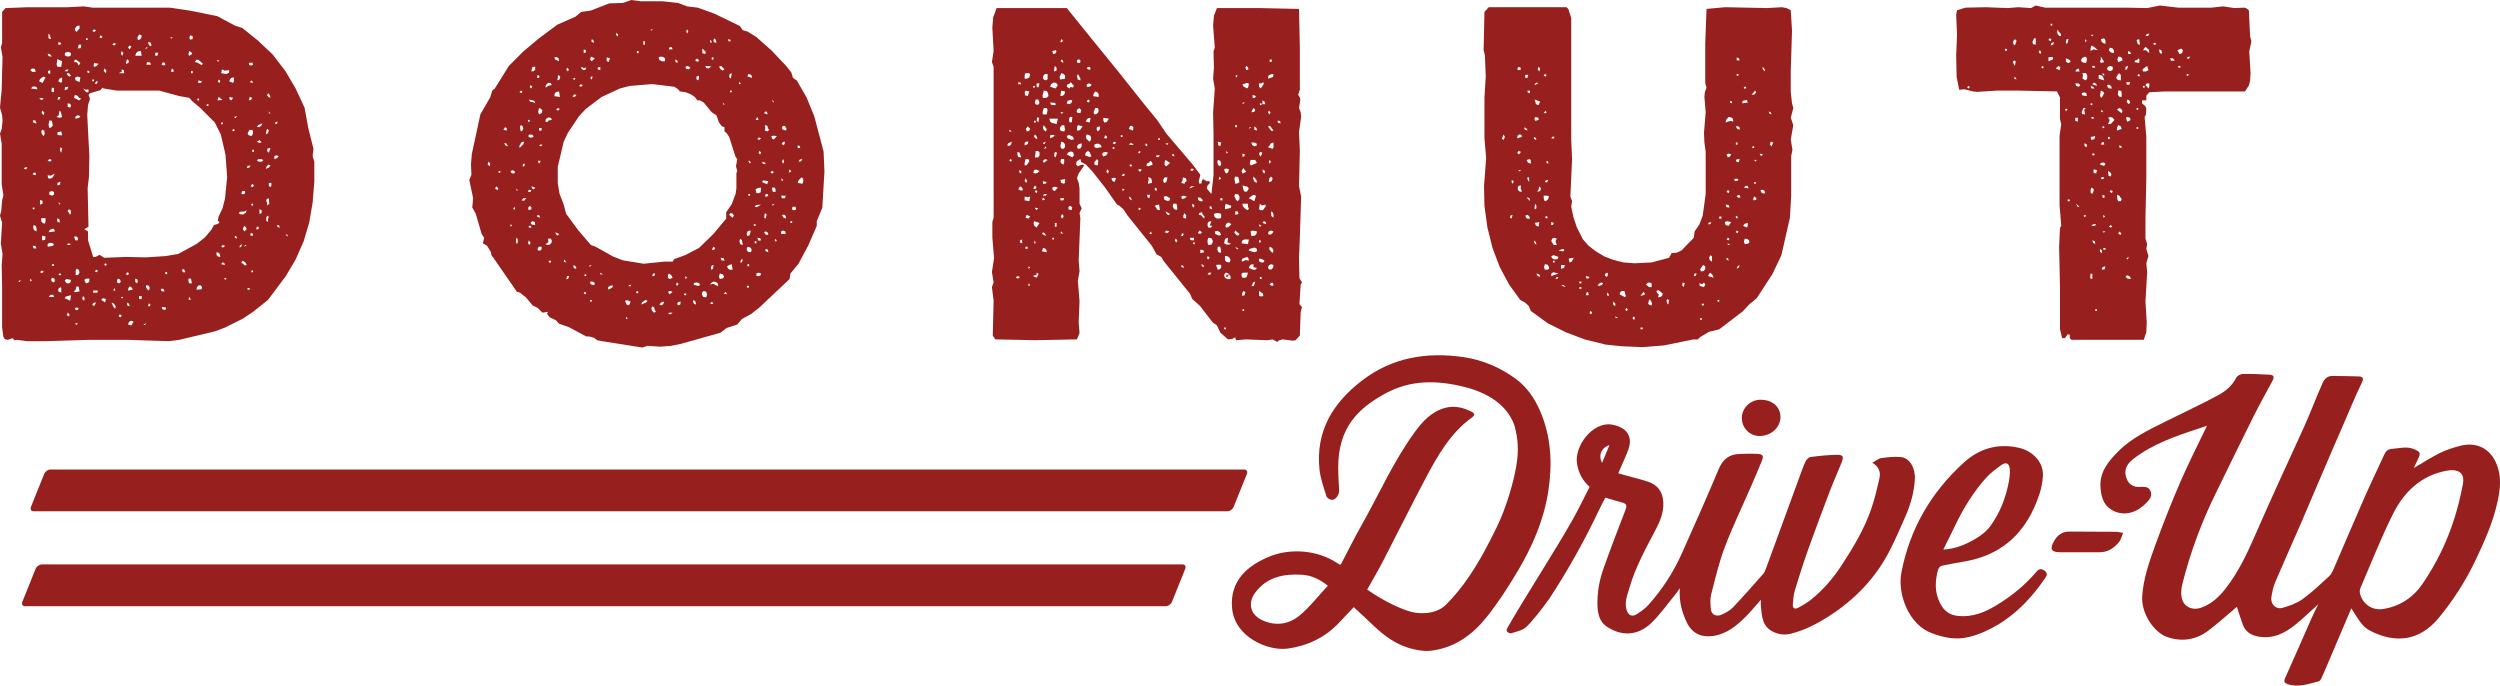
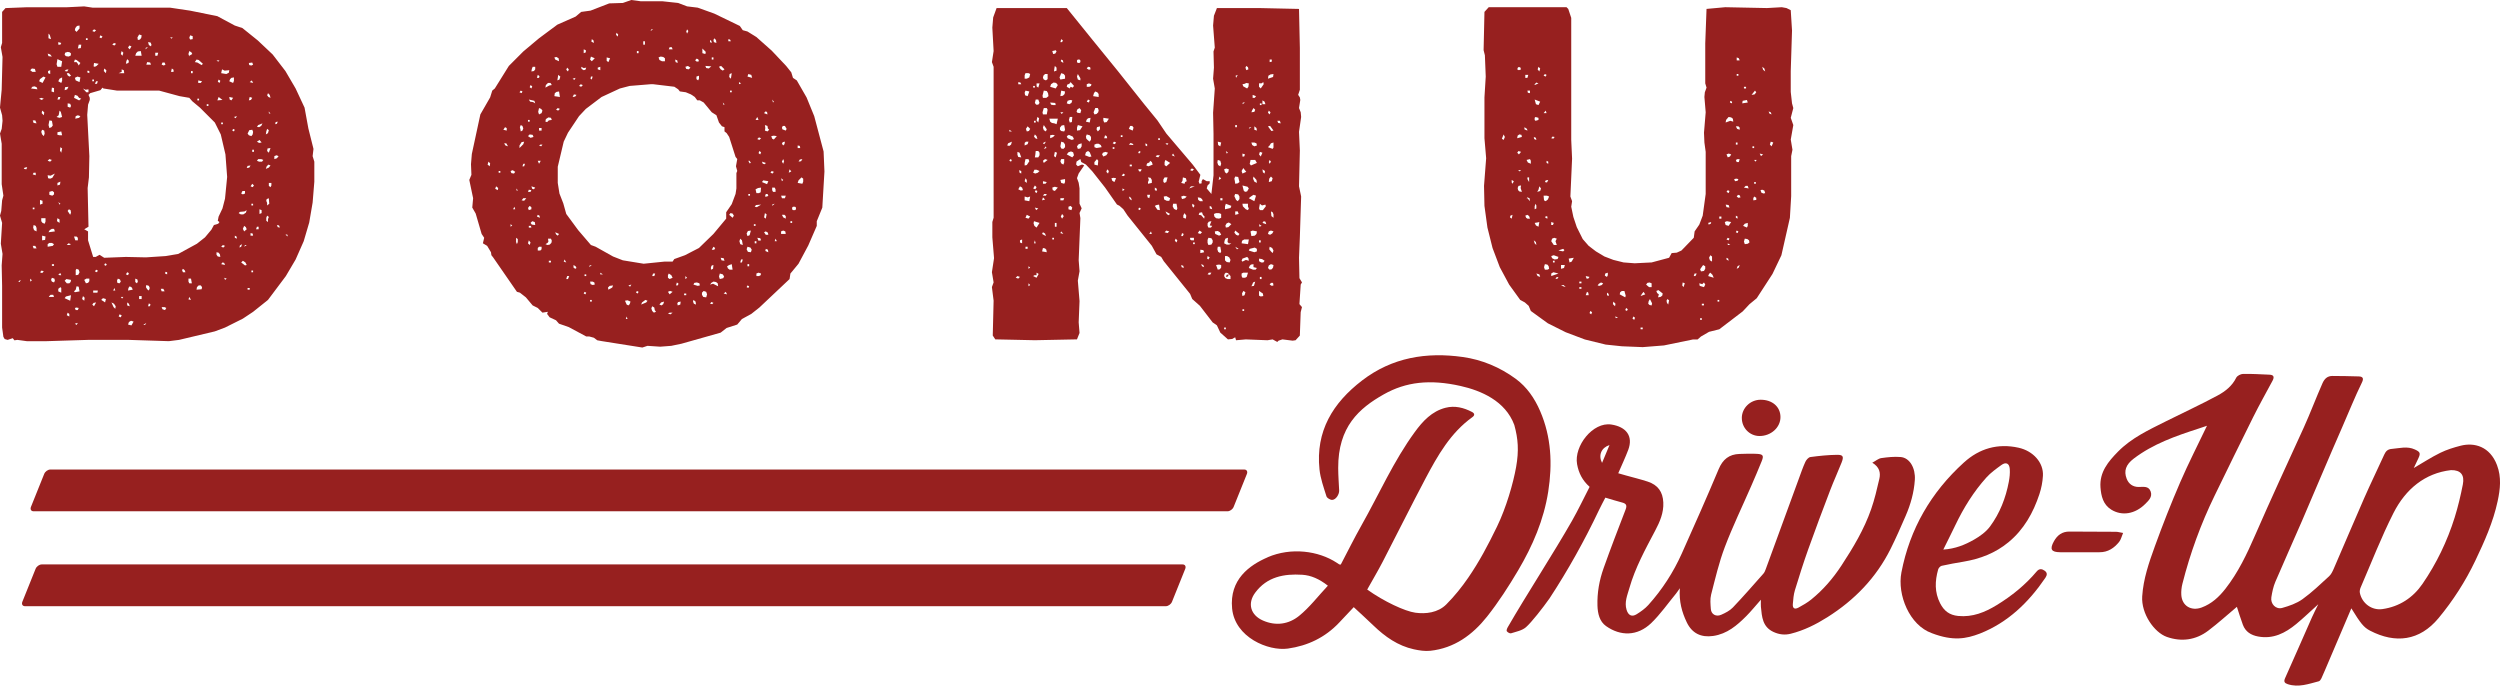
<svg xmlns="http://www.w3.org/2000/svg" id="Layer_2" viewBox="0 0 1150.37 315.48">
  <defs>
    <style>.cls-1{fill:#97201f;stroke-width:0px;}</style>
  </defs>
  <g id="Layer_1-2">
    <path class="cls-1" d="M2.15,156l-.59-.98-.59-4.31v-19.18l-.2-9.4.39-5.29-.78-4.7.59-9.59-.98-3.33.59-2.15.39-4.89.59-2.15-.78-5.28v-18.6l-.78-4.7.78-2.15.39-3.72-.2-2.55-.98-3.52.78-8.22.39-15.07-.78-4.5.59-1.96V5.48l1.57-1.76,9.98-.39h18.4l7.83-.39,3.91.59h35.62l9.2,1.37,12.53,2.54,8.03,4.31,3.52,1.17,7.05,5.68,6.85,6.46,5.87,7.63,4.7,8.03,4.11,8.81,1.76,9.59,2.35,9.4-.39,3.33.78,2.55v9.2l-.78,9.59-1.57,9.2-2.54,8.61-3.72,8.42-4.5,7.63-8.22,10.96-6.85,5.48-4.7,3.13-8.22,4.11-4.7,1.76-16.44,3.91-4.7.59-18.4-.59h-18.79l-18.99.59h-9.2l-4.31-.59-1.37.2-.78-.98-2.35.78-1.37-.39ZM8.42,129.58l.59.2.59-.98-.78.39-.39.39ZM10.96,77.71l1.17.19.39-.98-1.17.2-.39.59ZM13.9,32.3l.98.78h1.57l-.39-1.37-1.37-.2-.78.78ZM13.9,129.58l.78-.59-.78-.78v1.37ZM14.29,40.71l2.94.39-.39-.98-.98-.39-.98.2-.59.78ZM15.07,55.39l.39,1.17,1.37.2-.59-1.37h-1.17ZM15.07,80.25l1.37.39v-1.17h-.98l-.39.78ZM15.07,96.3h.78v-.78h-.78v.78ZM15.07,113.13l.39,1.17h1.37l-.59-1.17h-1.17ZM16.83,106.48v-1.57l-.39-.98-.98-.39-.2,1.18.39,1.17,1.17.59ZM18.01,37.39l1.57.78,1.37-2.54-.98-.39-1.57,1.17-.39.98ZM20.16,45.41l-1.17-.39-.98.39,1.17.59.98-.59ZM18.4,94.15l1.17-.39v-1.37l-1.17-.39v2.15ZM18.4,125.27l.98.39.78-.78-.98-.39-.78.78ZM20.16,62.63l.39-1.17-.2-1.37-.98-.39-.39.98.39,1.17.78.78ZM20.55,102.96l.39-.98v-1.57h-1.96v1.37l.59.78.98.39ZM20.16,53.04l.2-1.37-.98-.78-.2,1.17.98.98ZM19.38,110.59l1.37-.2.2-1.57-1.57-.39v2.15ZM23.88,26.03l-.78-.98-1.17-.39.39,1.18,1.57.19ZM21.92,73.99l1.17.39.78-.78-1.17-.39-.78.78ZM21.92,80.64l.2,1.37.98.2.98-.39,1.17-1.96-1.96.98-1.37-.2ZM21.92,113.53l2.35-.39.59-.78-.98-.59h-1.17l-.78.59v1.17ZM23.1,34.06v-1.76l-.98.39v.98l.98.39ZM23.49,18.01l-.59-1.96-.59-.59v2.15l1.17.39ZM22.71,58.92l.98-.39.59-.78-.39-2.15-1.17-.2-.39,2.15.39,1.37ZM22.31,106.87l2.94-.39-.39-1.18h-.98l-.98.59-.59.98ZM24.86,136.62l-.39-.98h-1.17l-.78.78v.2h2.35ZM22.71,88.28v1.37l1.37.39.78-.59v-.98l-.78-.59-1.37.39ZM24.86,129.97l.39-.78-.2-.98-1.17-.39-.39.98.39.78.98.39ZM24.86,42.48v-1.96l-.98-.2-.2,1.76,1.17.39ZM23.88,122.34h.98v-.78h-.98v.78ZM26.43,30.73h1.76l.39-2.54-2.15-.98-.39,2.35.39,1.17ZM26.03,53.83l1.37.39,1.17-.39-.59-2.35-.59-.59-.39,2.15-.98.78ZM27.4,102.56v-1.57l-.98-.59-.2,1.37,1.17.78ZM26.43,45.8h.98l.39-1.18h-.98l-.39,1.18ZM28.58,62.24l-.39-1.76-1.76.39v1.17l.98.2h1.17ZM26.43,85.34l1.17-.39.2-1.37-1.37.59v1.17ZM26.82,20.55h.98l.39-.78-1.37-.39v1.17ZM26.82,37.39l1.37.78.39-.98v-1.57l-1.17.59-.59,1.17ZM27.4,94.15l.39-.39-.98-.78.59,1.17ZM27.4,126.64h.78l-.39-.98-.98.59.59.39ZM28.19,134.67v-2.15l-.39-.39-.98.78v1.17l1.37.59ZM28.19,70.27l.39-1.96-.78-.59-.2,1.57.59.98ZM29.75,25.25l.59.59,1.17.19.98-.39.2-.98-.59-.59-.98-.19-1.17.39-.2.98ZM29.75,32.69l1.17.2.59-.98-1.17.2-.59.59ZM29.75,41.5l1.17-.39.59-1.18-1.57.2-.2,1.37ZM29.75,129.19l.98,1.17h1.17l.59-.59.2-.98-2.15-.39-.78.78ZM29.75,137.21l2.54,1.17.39-2.54-2.35.59-.59.78ZM32.69,34.84l-.98-1.17h-.98l.39.98.78.59.78-.39ZM30.73,112.74h1.17l.78-.39-1.17-.39-.78.78ZM31.9,145.63v-1.17l-.78-.59-.39,1.18,1.17.59ZM32.3,49.52l.39-.78-.39-.98-1.17-.2v1.57l1.17.39ZM31.12,97.08l1.17,1.76.39-.98-.2-1.17-.78-.39-.59.78ZM36.21,30.14l.78-1.17-1.76-1.37-.78-.2-.39,1.18h1.17l.59.78.39.78ZM34.06,45.02l2.35,1.18.98-.78-.98-.39-.78-.98-1.17-.39-.39,1.37ZM35.82,110.59v-1.17l-.59-.59h-1.17l.59,1.76h1.17ZM34.06,134.08l.39.39,2.15-.39-.39-2.15-.98-.2-.39,1.57-.78.78ZM35.23,14.68l1.37-1.57v-1.37l-1.17.2-.78.98-.2.98.78.78ZM34.84,36.99l1.76.78.39-2.15-1.37-.39-1.17.59.39,1.17ZM34.45,141.71l.39.98h.98l.39-.98-.98-.2-.78.2ZM35.82,148.56l-1.37.39.78.59.59-.98ZM34.84,53.44l-.2,1.17,1.76-.39.59-.78-1.17-.39-.98.39ZM34.84,126.64l1.17-.2.59-1.18-.39-1.17-.98-.39-.39.59v2.35ZM35.82,22.31l1.37-.19.2-1.57h-1.17l-.2.98-.2.78ZM38.76,138.39l.2-1.37-.78-.78-.39,1.37.98.78ZM40.71,42.48v-1.37l-1.37.19-1.17-.59,1.57,1.76h.98ZM100.61,99.63l1.76-3.72,1.17-4.5.98-9.98-.78-10.37-2.15-9.2-2.74-5.48-6.85-6.85-3.52-2.94-1.37-1.57-4.5-.78-9.4-2.55h-19.38l-6.26-.98-.39-.39-.98,1.18-4.7,1.37-.78.78.59,1.37v.98l-.78,2.15-.39,4.7.98,18.99-.2,9.79-.59,4.89.39,17.81-1.96,1.18,1.76.98v4.11l2.35,7.63h1.17l1.76-.98,2.15,1.37,9.98-.39,9.2.2,9-.59,5.87-.98,8.61-4.7,3.72-2.94,2.94-3.52,1.17-2.15,1.96-.59.59-.78-.78-.59.39-1.96ZM38.76,128.79l.78,1.57.98-.2.59-.78v-1.17h-1.37l-.98.59ZM39.54,18.4h.78v-.78h-.78v.78ZM41.1,33.67v-.98l-.78-.2-.2.78.98.39ZM42.47,14.29l.98.39.78-.78-.98-.39-.78.78ZM42.47,37.39h.78v-.78h-.78v.78ZM42.47,140.15l.78.78.98-1.76-1.17.2-.59.78ZM42.87,134.67h1.96l.2-.98h-2.15v.98ZM45.41,29.36l-2.15-.39-.2,1.57.59.19.78-.39.98-.98ZM43.65,38.56h.98l.39-1.17h-.78l-.59,1.17ZM43.65,124.88l.98.39.39-.78-.78-.39-.59.78ZM45.8,17.22l.78.39.59-.78-.98-.59-.39.98ZM46.59,137.99l1.76,1.17.39-1.57-1.37-.39-.78.78ZM48.74,33.67l.2-1.37-.98-.78-.2,1.17.98.98ZM47.96,121.94l.78.39.39-.78-.78-.39-.39.78ZM53.04,142.1l.2-1.17-.78-1.17-1.18-.59.98,2.15.78.78ZM51.67,20.55l.98.39.78-.78-.98-.39-.78.78ZM52.07,133.69h.98l-.39-1.17-.59,1.17ZM55,130.36l.59-.78-.39-.98-.98-.39-.39.98.2.98.98.2ZM55.98,33.08l-1.37.59h2.55l-.2-1.37-.98-.39v1.17ZM54.61,145.63l.98.39.39-.98-.98-.39-.39.98ZM56.37,25.64l.39-1.37-.78-.78-.39,1.37.78.78ZM56.76,136.62h-1.17l.59.78.59-.78ZM57.94,29.36l1.17-.39.2-.98-.78-.78-.39.98-.2,1.17ZM57.94,126.25l.98.39.39-.98-.78-.39-.59.98ZM59.7,140.93l-.39-1.17-.78-.59v1.37l1.17.39ZM59.7,22.7l.78-1.37-.98-.39-.59.98.78.78ZM58.92,133.69l2.15-.39-.39-.98-.98-.59-.59.78-.2,1.17ZM58.92,149.35l1.57.39.98-1.76-1.17-.39-.98.59-.39,1.17ZM62.24,25.64h2.94l-.39-2.15-1.37.19-.78.78-.39,1.17ZM63.03,130.36l.39-.78-.2-.98-.98-.39v1.57l.78.59ZM63.42,18.4l.98-.2.59-.78.2-1.17-1.17-.39-.78,1.37.2,1.17ZM64.01,137.6h1.17v-1.37h-1.17v1.37ZM67.33,148.56l-1.37.98h.78l.59-.98ZM66.94,22.7l1.17-.98-.98.2-.2.78ZM68.51,133.69l.39-1.17-.39-.98-1.17-.39-.2.98.59.98.78.59ZM67.33,29.75h2.15l-.39-.98-1.37-.2-.39,1.17ZM69.49,21.33l.2-.78-.39-.98-1.17-.2.39,1.37.98.59ZM68.12,140.93h.78l.39-.78-.78-.59-.39,1.37ZM71.44,25.64h.98l.39-1.37h-1.37v1.37ZM73.99,132.9l.39,1.17h1.37l-.59-1.17h-1.17ZM74.38,29.75l.98.39.78-.39-.39-.98h-.98l-.39.98ZM76.53,141.71l-.78-.39h-1.37l.39.98,1.17.39.59-.98ZM76.92,126.25v-.98l-.78-.19-.2.78.98.39ZM79.47,17.22h-1.17l.59.59.59-.59ZM78.69,33.08h1.17v-.98l-.78-.59-.39,1.57ZM84.17,125.27h1.17l-.39-.98-.78-.59-.39.59.39.98ZM87.1,26.03v-.39l1.37-.78-.39-.78-.98-.59-.39,1.37.39,1.17ZM88.28,130.36l-.39-2.15h-1.17v1.37l.39.78h1.17ZM87.89,137.99l-.78-1.37-.39,1.17,1.17.2ZM88.67,18.01v-1.37l-1.17-.39-.39,1.17.39.78,1.17-.2ZM87.89,33.67h.78v-.98h-.78v.98ZM89.65,28.58l1.17.2,1.96,1.17.59-.59-1.96-1.76-.98-.2-.78,1.18ZM90.43,133.3l2.35-.2.2-.98-.59-.78h-.98l-.78.78-.2,1.17ZM90.82,46.19h.78v-.78h-.78v.78ZM91.21,38.17h1.17l.59-.78-1.76-.39v1.17ZM95.13,48.74h.78v-.78h-.78v.78ZM101,27.79h-1.37l.78.59.59-.59ZM101.39,118.22l-.2-1.17-.59-.78-.98-.2v1.17l.59.78,1.17.2ZM100.02,46.19l2.35-.2-1.76-1.37-.59,1.57ZM101,38.17l.39-.98-.78-.59-.39.98.78.59ZM101.78,33.67l2.35.39,1.17-.59.2-1.17-2.15.2-1.17-.59-.2.78-.2.98ZM101.78,57.15h.78v-.78h-.78v.78ZM101.78,113.53l.98.39.78-.78-.98-.39-.78.78ZM101.78,121.55l1.76.39-.39-.98-.78-.2-.59.78ZM104.33,128.21l-1.17-.39.39.98.78-.59ZM105.5,37.39l1.76.78.39-.98v-1.57l-1.17.2-.59.59-.39.98ZM106.48,46.19l.78-1.18-1.76-.39.2,1.18.78.39ZM106.87,60.09l.78.39.39-.78-.78-.39-.39.78ZM109.02,53.44l-1.37.39.78.59.59-.98ZM108.05,109.42l.98.39-.2-.98-.78-.39v.98ZM109.81,98.06l.98.59h1.17l1.17-.78.39-1.17-.98.59-2.15.2-.59.59ZM110.2,113.92l.78-.39.39-1.17-.98.59-.2.98ZM110.98,89.06l.78.39.98-.39v-1.17h-1.17l-.59,1.17ZM110.98,120.77l1.76,1.37.78-.2-.59-1.17-1.17-.78-.78.78ZM112.35,106.48l1.17-.98-.39-.98-.78-.59-.59,1.37.59,1.18ZM112.35,113.53l1.17-.78h-.78l-.39.78ZM113.53,77.32l1.17-.2.59-.98-1.37.2-.39.98ZM115.68,62.63l.59-.78.2-1.17-.39-.98-1.37.2-.78,1.57.59.78,1.17.39ZM113.92,133.3h.98v-.78h-.98v.78ZM114.5,28.97l.2.98.98.2.78-.39-.39-.98-1.57.2ZM114.5,46.19l.98-.2.59-.98-1.17-.39-.39,1.57ZM114.9,37.78l1.57.39-.59-1.17-.98.78ZM115.29,85.73l.98.39.59-.78-.78-.78-.78,1.18ZM115.29,108.44h1.17l-.2-.98-.98-.2v1.18ZM115.68,94.54h.78v-.78h-.78v.78ZM115.68,125.27h.78v-.78h-.78v.78ZM116.07,69.88h.78v-.98h-.78v.98ZM117.83,105.5h1.17v-1.18h-.78l-.39,1.18ZM118.23,58.33l.98.2.98-.59.59-1.17-1.96.78-.59.78ZM118.23,65.18l.98.59,1.17-.2-.98-1.17-1.17.78ZM118.23,73.99l.98.39h1.37l.59-.78-.98-.39h-1.37l-.59.78ZM119.4,98.45l.98-.39v-1.37l-.98-.39v2.15ZM122.33,61.85l.98-.59.39-1.37-.78-.59-.39,1.18-.2,1.37ZM122.33,77.71l1.37-.59.78-.98-.98-.39-.78.78-.39,1.18ZM122.92,94.54l.98-.78-.2-2.54-.98.39-.2.78.39.98v1.17ZM123.31,102.17v-1.37l.39-.98-.78-.59-.39.98v1.37l.78.59ZM124.49,45.02l-.39-1.37-.78-.78-.39.98.59.78.98.39ZM123.7,70.27l.78-2.15-1.37.19-.2,1.18.78.78ZM123.7,52.06l.78.39-.78-1.17v.78ZM124.49,86.12l.39-.78v-1.17h-1.17v1.37l.78.59ZM126.25,73.21l1.17-.39.78-.98-.98-.39-.98.39v1.37ZM126.64,57.15l.78-.2.39-.98-.98.2-.2.98ZM128.79,104.72l-.39-.98-.98-.2.39.98.98.2ZM132.51,108.83l-.39-.98-.78.2,1.18.78Z" />
    <path class="cls-1" d="M252.15,143.47l-2.55.39-2.15-2.15-2.35-1.17-3.13-3.72-2.74-2.15-1.37-.39-10.96-15.86-.78-.98-.2-1.37-1.76-2.94-1.96-1.17.59-2.55-1.17-1.76-2.74-9.39-1.57-2.74.39-4.31-1.76-8.42.98-2.35-.2-4.89.39-4.7,3.92-18.2,4.5-7.83.98-3.13,1.17-.98,6.46-10.37,6.65-6.66,7.24-6.07,8.42-6.26,8.42-3.72,2.55-2.15,4.31-.59,8.61-3.33,6.26-.2,3.91-1.37,4.31.59h9.98l7.24.78,4.11,1.57,4.89.59,7.63,2.74,11.74,5.68,1.37,1.96,2.15.59,4.11,2.55,7.05,6.26,6.66,7.05,2.35,2.94.78,2.54,1.76,1.18,4.5,7.83,3.52,8.61,4.31,16.25.39,9.2-.98,16.64-2.55,6.26v2.15l-3.91,9-4.5,8.42-3.72,4.5-.39,2.54-13.9,13.11-3.72,2.94-4.31,2.35-2.15,2.54-4.89,1.57-2.74,2.15-18.01,5.09-4.7.98-5.09.39-5.87-.39-2.35.78-18.6-2.94-2.15-.39-1.57-1.18-2.15-.59h-1.37l-8.03-4.31-4.5-1.57-1.37-1.57-2.94-1.37-1.17-1.57.39-.98ZM225.34,76.53l.2-1.37-.78-.78-.39,1.37.98.78ZM229.05,87.49l.2-.98-.98-.78-.39,1.17,1.17.59ZM229.45,79.47h.78v-.78h-.78v.78ZM231.6,59.7l1.57.39v-1.17l-.78-.39-.78,1.18ZM233.75,67.33l-.78-1.37h-.98l.59.98,1.17.39ZM234.93,78.69l.39.98,1.18.19.59-.78-1.17-.78-.98.39ZM234.93,104.33l.78-.59-.78-.59v1.17ZM236.1,96.3h.98l-.39-1.18-.59,1.18ZM237.86,87.89l.39-.39-.78-.78.39,1.18ZM237.86,112.35l.39-.98v-1.37l-.78-.59v1.96l.39.98ZM239.04,42.47l.98.39.39-.78-.78-.39-.59.78ZM239.04,68.12l1.76-1.76.39-1.17-1.17.2-.98,1.57v1.17ZM239.62,60.48l.78-.39.39-.98-.39-1.17-.78-.39-.39.98.19.78.2,1.17ZM240.02,92.19l1.17.19.98-1.17h-1.37l-.78.98ZM240.41,76.53h.78l.39-1.17h-.78l-.39,1.17ZM242.95,55.98h.78v-.78h-.78v.78ZM242.95,62.64l1.17.78,1.37-.39-.39-.98-1.37-.2-.78.78ZM242.95,88.28h1.17l.39-.78-1.17-.2-.39.98ZM243.34,96.69l1.17-.39v-.98l-.78-.59-.78.98.39.98ZM243.73,112.74l.39-1.17-.78-.98-.39,1.37.78.78ZM246.28,47.56l-.39-1.17-2.54-.59.59.98,1.37.2.98.59ZM243.34,104.72h1.17l-.2-.78h-.98v.78ZM244.52,40.71l.39-.98-.78-.59-.39.98.78.59ZM244.13,102.57l.59.78,1.57.2-.2-1.37-1.17-.39-.78.78ZM244.52,32.88l1.17-.19.59-.78v-1.17h-1.17l-.39.98-.2,1.17ZM246.28,86.32l-1.76-.59.39,1.17.78.2.59-.78ZM247.06,35.82h.98l.2-.78-.78-.59-.39,1.37ZM247.06,99.63l1.37.59-.2-.98-.78-.39-.39.78ZM248.04,75.36l.78-1.37h-1.37l.59,1.37ZM247.45,115.29h1.17l.59-.59v-1.17h-1.17l-.59.59v1.18ZM248.04,52.65l1.17-.59.39-1.17-.59-.78-.98-.39-.39,1.76.39,1.18ZM248.04,60.09h1.17v-1.18h-1.17v1.18ZM249.61,66.55h-.98l-.59.39.98.39.59-.78ZM250.98,40.32l1.76-.98,1.17-.2-.59-.98h-1.17l-.98.98-.2,1.17ZM250.98,55.98l.78.19.78-.78,1.37-.2-.39-.98-1.18-.19-1.17.78-.2,1.18ZM250.98,112.35l.98.39.98-.19.78-.78.2-.98-.39-.98h-1.37l.19,1.37-.39.59-.98.59ZM252.54,120.77h.98v-.78h-.98v.78ZM255.09,26.42l.39.98,1.76.78-.2-1.37-.98-.59-.98.2ZM255.09,44.24l2.55.39-.39-2.54-1.18.2-.78.59-.2,1.37ZM257.24,107.65l-1.76-.78.39.98.78.59.59-.78ZM255.87,50.5l.98.39.78-.78-.98-.39-.78.78ZM256.46,36.99l.98-.39.39-1.37-.98-.78-.2,1.37-.19,1.18ZM299.32,38.76l-9.59.78-4.5,1.18-8.42,3.91-7.24,5.48-3.13,3.33-5.09,7.63-1.96,4.11-2.74,11.55v7.44l.78,4.89,1.76,4.5,1.37,4.89,5.48,7.44,5.87,6.85,2.15.78,8.03,4.5,4.5,1.76,9.59,1.57,9.59-.98h3.72l.78-1.17,4.89-1.76,6.46-3.33,6.66-6.46,5.87-7.05v-2.94l2.55-3.72,1.76-4.7.39-2.55v-7.05l.39-.98-.59-2.15.59-3.33-.78-.98-2.94-9.2-1.17-1.76-.98-.78v-1.96l-1.18-.39-1.37-1.76-1.17-3.33-2.15-1.37-3.72-4.5-1.76-.98h-1.17l-1.17-1.57-1.76-1.17-2.35-.98-2.74-.39-.78-.98-1.76-1.17-9.79-1.17h-1.18ZM259.39,120.38l1.18.39-.78-1.37-.39.98ZM261.35,32.88l.39-.98-.78-.78-.39.98.78.78ZM260.57,128.4h.78l.59-1.37h-.98l-.39,1.37ZM264.87,35.82l-1.37.39.78.59.59-.98ZM263.5,44.63l1.17-.2.59-.78-1.17-.2-.59,1.17ZM265.27,123.31l-.39-.78-.98-.59v1.17l.78.59.59-.39ZM266.44,39.54l.98.39.78-.78-.98-.39-.78.78ZM269.77,31.12l-1.18.2-1.17-.59.19.98.98.59.78-.2.39-.98ZM268.59,24.47l.98-.39v-.98l-.98-.39v1.76ZM268.59,135.06l.78.39.39-.78-.78-.39-.39.78ZM268.98,127.03h.78v-.78h-.78v.78ZM271.14,122.92l1.17-.98-.98.2-.19.78ZM272.31,28.19l1.37-1.37-1.76-.78-.39,1.37.78.78ZM273.68,130.95l-.19-.98-.78-.39h-1.17l.2,1.17.98.39.98-.2ZM271.53,138.78h.78v-.78h-.78v.78ZM272.31,36.6l.39-1.37h-.78l-.2.98.59.39ZM273.29,19.77l-.19-1.18-.78-.59-.19,1.17,1.17.59ZM276.23,32.3v-1.57l-1.18.39v.78l1.18.39ZM276.23,126.25h1.17l-1.17-.78v.78ZM279.95,28.58l.78-1.76-1.57-.39v1.57l.78.59ZM279.95,133.3l1.76-.98.39-.98-1.57.2-.78.78.2.98ZM284.25,16.83l.2-.98-.78-.78-.2.98.78.78ZM289.15,140.54l.59-.59.39-1.18-1.37-.59-1.18.2.78,1.76.78.39ZM287.97,146.8h.78l-.39-1.18-.39,1.18ZM290.52,130.95l-1.37.39.78.59.59-.98ZM292.67,134.67l.78.39.39-.78-.78-.39-.39.78ZM293.06,24.47h.78v-.98h-.78v.98ZM295.02,140.15l2.35-.98.59-.78-.98-.39-1.56,1.17-.39.98ZM295.99,20.55h.78v-1.57h-.78v1.57ZM299.32,14.29l1.18-.78h-.78l-.39.78ZM301.87,143.47l-.59-.78-.2-1.17-.98-.59-.39.98.39,1.17.78.78.98-.39ZM300.11,127.03h.98l.39-1.17h-.98l-.39,1.17ZM303.04,26.42l.39,1.17,1.17.59h1.37v-1.37l-.78-.59-1.17-.2-.98.39ZM303.43,140.15l.98.39.78-.59.39-1.18-1.37.39-.78.98ZM308.13,128.4l1.37-.59-.59-1.18-1.17-.78-.39.78v1.18l.78.59ZM307.35,134.27l.78,1.17,1.37-1.17-1.17-.39-.98.39ZM309.5,143.87h-1.37l-.78.39,1.17.39.98-.78ZM307.74,22.7h1.76l-.39-.98h-.98l-.39.98ZM311.85,28.97l-.2-1.18-.98-.39.2,1.17.98.39ZM311.07,131.34h.78l.39-.78-.78-.59-.39,1.37ZM311.85,140.54l1.18-.39.19-1.37-1.17.2-.39.59.2.98ZM314.79,135.84h.98v-.78h-.98v.78ZM315.37,30.73l.39.98,1.17.2.78-.78-1.17-.78-1.17.39ZM315.37,128.4l.78-.59-.78-.78v1.37ZM316.16,15.46l.59-1.17-.59-.78-.39.98.39.98ZM320.27,140.15l-.2-1.37-.98-.78-.2.78.39.98.98.39ZM319.09,130.95l1.96.59.98-.2-.2-.98-1.18-.39-1.17.2-.39.78ZM319.88,27.79l.78.59.98-.2-.39-.98-.78-.2-.59.78ZM321.25,36.99l.39-.78v-1.37l-1.17.39v1.18l.78.59ZM324.96,136.82l.39-1.37-.39-1.17-1.17-.39-.78.78v.98l.59.98,1.37.2ZM323.2,24.47l1.37.39.2-.98-1.57-1.57v2.15ZM326.14,31.51l1.17-.98-2.74-.2.39.98,1.17.19ZM326.73,19.38l.78.39-.2-.98-.59-.39v.98ZM326.73,130.95l1.37-.39,2.35,1.17-.2-1.37-.78-.59-1.17-.2-.98.59-.59.78ZM326.73,139.75l.98.2.59-.59-.98-.39-.59.78ZM327.12,124.1l.98-.39.2-1.76-.78.2-.39.78v1.17ZM327.51,27.4h.78v-.98h-.78v.98ZM327.51,114.9h1.18l.39-.78-.78-.59-.78,1.37ZM329.66,19.77l-.2-1.37-.78-.78-.39.78.2.98,1.18.39ZM330.84,30.73l.78,1.17.98.59.78-.59-1.57-1.57-.98.39ZM331.23,128.4l1.57-.39.39-.78-.59-.98-1.37-.39-.39,1.37.39,1.17ZM333.38,119.99l-.39-1.18-1.37-.19.39,1.17,1.37.2ZM332.99,48.35l.39-.39-.78-.78.39,1.17ZM332.99,135.06l1.57.39-.59-1.17-.98.78ZM334.56,122.53l.39.98.78.59h1.37l-.39-2.54-1.18.39-.98.59ZM335.14,18.99h1.17l-.39-.78-.78-.19v.98ZM336.32,36.21l.39-2.54-.98.39-.2,1.37.78.78ZM335.53,98.85l1.57,1.37.59-.98-.59-.98-.98-.2-.59.78ZM335.93,42.47h.78v-.78h-.78v.78ZM341.02,38.36l-.98-.59v.98l.98-.39ZM341.8,112.74l-.39-2.15-.78-.78-.39,1.17.39,1.37,1.18.39ZM340.62,120.77h.78l.39-1.37h-.78l-.39,1.37ZM343.95,108.63l.98-.39.59-2.15-1.37.2-.59,1.17.39,1.17ZM345.52,116.07l.39-1.17-.59-.98-1.37-.39-.39,1.17.59,1.18,1.37.19ZM343.56,132.12l.78.39.39-.78-.78-.39-.39.78ZM343.95,35.23l2.15.59-.39-1.37-1.37-.39-.39,1.17ZM343.95,122.53h.78v-.98h-.78v.98ZM345.52,74.97l-.59-.98h-.59l.59,1.17.59-.19ZM344.34,90.04h.78v-.78h-.78v.78ZM346.89,103.94h.78v-.78h-.78v.78ZM347.28,95.13l.98.2,1.96-1.18-2.35.2-.59.78ZM347.28,111.96h.78v-.98h-.78v.98ZM347.67,55.2h1.37l-.59-1.37-.78,1.37ZM347.67,87.1l.39,1.76h1.17l.78-.39.19-2.15-1.37.2-1.17.59ZM348.06,125.86v1.17h1.17l.78-.39.19-.78-1.17-.39-.98.39ZM348.45,64l.98.39.78-.78-.98-.39-.78.78ZM350.21,110.59l-.39-.98-1.37-.2.59,1.37,1.17-.2ZM349.82,71.05l.39-.98-.78-.59-.39.98.78.59ZM352.37,74.97l-1.76-.59.39.98.98.2.39-.59ZM350.61,83.77l2.35.98.59-1.37-2.35-.39-.59.78ZM351.58,52.07l1.57.59-.2-1.18-.78-.19-.59.78ZM352.37,100.61l.39-1.96-.78-.59-.39,1.96.78.59ZM353.54,108.04l-.19-.98-.98-.59-.78.39.78,1.17h1.17ZM351.98,60.09l1.17.39.78-.78-.59-.59-.2-1.17-1.17-.39.19,1.37-.19,1.17ZM351.98,90.43h.98l.59-.39-.39-.78h-.78l-.39,1.17ZM353.54,116.07l-.19-1.17-.98-.39-.2.98,1.37.59ZM354.52,79.47l.98.39.59-.78-.98-.39-.59.78ZM354.91,62.64l.39,1.17.78.39,1.37-1.57-1.37-.2-1.18.2ZM355.7,47.17l.39-.39-.78-.98.39,1.37ZM356.87,88.28v-1.17l-.39-.78h-1.17v1.17l.39.78h1.17ZM355.3,94.74l1.17-.98-.98.2-.2.78ZM356.48,110.98h.98l-.59-1.17-.39,1.17ZM359.81,83.38l.59-.59-.98-.78.39,1.37ZM361.57,90.04h-2.15l.39,1.18h1.37l.39-1.18ZM359.41,106.48v1.17h2.15l-.2-1.17-.98-.39-.98.39ZM361.57,60.09l.39-.78-.78-1.37h-.98l-.39.78.2.78,1.57.59ZM360.39,66.94l.59-.59.2-1.17-.98.2-.39.78.59.78ZM360.39,75.36l.39-1.18-.39-.98-.59,1.17.59.98ZM361.57,100.61v-1.17l-.59-.59h-1.17l.59,1.17,1.17.59ZM362.94,79.47l1.17-.59-.78-.98-.39,1.57ZM363.72,102.57h.78v-.78h-.78v.78ZM364.5,95.52v.78l.39.39h.98l.39-.39v-.78l-.39-.39h-.98l-.39.39ZM367.05,68.12h1.17l-.2-.98-.98-.2v1.17ZM367.05,84.17l2.15.39.39-.98v-1.37l-.78-.59-1.37,1.37-.39,1.17ZM367.44,74.38l1.18-.2.59-.98-1.17.2-.59.98Z" />
    <path class="cls-1" d="M551.94,84.56l.98-.2v-.98l.59-.98,1.76.98h1.37v.98l-.98.98-.39,1.37,2.15,2.55.98-8.61v-18.99l-.2-9.79.78-11.16-.78-4.5.39-5.09-.2-7.44.59-1.76-.78-10.18.39-4.5,1.37-3.52h19.97l17.81.39.39,18.01v19.18l-.78,2.35.78,1.17.2,1.17-.59,3.72.78,1.96.2,2.15-.98,6.85.39,8.61-.39,16.44.98,4.7-.59,18.6-.39,9.59.2,9.39,1.17,1.96-.59.98-.59,9,1.17,1.37-.59,2.35-.39,10.76-1.96,2.15-1.37.19-4.7-.59-1.76.59-.59.59-2.15-1.17-2.35.39-9.98-.39-4.5.39-.39-1.37-1.37.78-1.96.2-3.52-3.13-1.57-3.33-1.96-1.37-5.87-7.63-3.52-3.13-.98-2.35-12.14-15.07-1.17-1.96-2.15-1.18-2.15-3.92-11.16-13.9-1.96-2.94-1.76-1.57-1.17-.59-5.48-7.83-5.87-7.44-2.94-3.13-2.15-1.17-.39-1.37-1.76,1.17-.2,1.37.78.78,1.96-.78.98.39-2.54,3.72-.78,2.15.78,2.15.39,2.54v7.05l.98,2.15-.98,2.15.39,2.35-.78,19.38.39,5.09-.78,4.31.78,9.4-.39,9.79.39,4.89-1.18,2.94-19.38.39-18.2-.39-1.17-1.76.39-16.05-.78-6.26.78-2.15-.78-4.7.98-6.46-.78-9.59v-7.05l.59-1.96V30.73l-.78-2.15.78-5.09-.59-10.77.39-4.7,1.57-4.31h32.3l11.55,14.29,11.94,14.68,12.14,15.27,6.07,7.44,4.11,6.07,12.14,14.29,3.52,4.7-.78,3.13.39.98ZM463.47,66.94l.98.2.78-.59.39-1.37-1.76.78-.39.98ZM464.45,60.48h1.17l-1.17-.78v.78ZM464.45,73.99l.78.39.39-.78-.78-.39-.39.78ZM467.38,127.81l1.17.39.78-.78-1.18-.39-.78.78ZM469.93,72.42l-.78-2.15-.98-.39v1.37l.39.98,1.37.2ZM468.56,38.76h1.37l-.39-.78-.98-.2v.98ZM468.56,87.1l1.17.59.98-.2-.39-1.17-.98-.59-.78,1.37ZM469.93,79.86v-1.17l-.98-.39.2,1.17.78.39ZM470.32,111.96v-1.76l-.98.39v.98l.98.39ZM471.49,36.21h.98l1.17-.59.39-1.57-.78-.39h-1.37l-.39.98v1.56ZM472.86,44.24l.78-2.15-1.76-.39-.39.98.2,1.17,1.17.39ZM471.49,66.94l1.37-.59.39-1.17h-1.17l-.59.59v1.17ZM471.49,76.14l.98-.19,1.17-1.76-.39-.98h-1.37l-.39,1.76v1.17ZM472.47,84.17v-1.37l-.59-.78-.39,1.37.98.78ZM471.49,92.19l2.15.39.39-2.15-1.18.39-1.37-.39v1.76ZM471.88,100.22l1.37.39.78-.98-1.57-.78-.59,1.37ZM471.88,114.5h.98v-.98h-.98v.98ZM472.47,60.48l.98-.2.59-.98-1.18-1.17-.78,1.17.39,1.17ZM473.25,123.7l.78-.59-.78-.59v1.17ZM473.25,131.73l.78-.59-.78-.78v1.37ZM475.41,40.32h.78v-.78h-.78v.78ZM475.41,79.47l.98.39,1.17-.39.78-.78-1.37-.59h-.98l-.59,1.37ZM475.41,86.71l.98.39.59-.98-.78-.78-.78,1.37ZM476.97,126.64h-.98l-.59.39,1.56.78.98-1.76-.98-.59v1.17ZM476.97,104.72l1.37-2.15-2.55-.78-.2.98.39,1.17.98.78ZM475.8,56.37h.78v-.78h-.78v.78ZM477.36,64l-.39-1.37-.78-.78-.39.98.59.78.98.39ZM475.8,111.96h.78l-.39-1.37-.39,1.37ZM477.76,45.8h-1.18l-.39,1.57.59.78h.98l.59-.78-.59-1.57ZM476.19,72.42h1.57l.59-.98v-1.17l-.59-.78h-1.18l-.19,1.76-.2,1.17ZM476.19,88.28l.78.59.39-.98-.78-.39-.39.78ZM477.76,95.91l-1.57-.39.59,1.18.98-.78ZM477.76,40.32l.59-1.96h-1.37v1.37l.78.59ZM477.76,56.37l.39-1.96-.78-.59-.39,1.57.78.98ZM479.52,92.19l1.37-.39-.98-.98-.39,1.37ZM479.52,107.65l1.76.98-.39-1.17-.98-.59-.39.78ZM479.52,115.68l2.15.39-.2-1.17-.59-.59-.98-.2-.39,1.57ZM479.91,45.02h1.57l.98-.78-.2-1.37-.59-.98-1.37-.2-.59,2.35.19.98ZM479.91,52.65h1.76l.39-2.15-.39-.78h-1.37l-.59,1.96.19.98ZM481.28,36.99l.78-.59v-2.35h-1.18l-.78.78-.2.98.39.78.98.39ZM481.28,60.48l.39-.98-1.37-1.96-.39,1.18.39,1.17.98.59ZM479.91,65.96l.59.39.78-1.17-.98.39-.39.39ZM480.3,74.97l1.76-1.37-1.18-.39-.98.78.39.98ZM479.91,84.56h1.18l.59-.78-1.76-.39v1.17ZM479.91,90.04h1.37l.39-.78h-1.17l-.59.78ZM480.3,68.51l1.18-.39-.2-.78-.98,1.17ZM486.17,57.15l.59-2.54h-3.91l.39,1.37.78.59,1.17.2.98.39ZM483.23,39.93l2.55.78.98-1.57-.78-.98-1.17-.2-1.18.78-.39,1.17ZM485.78,48.35l-.2-.98-2.35-.2.39.98.98.2h1.18ZM483.23,62.24v1.37l1.37-.59.78-.78-.98-.19-1.17.19ZM484.21,23.49l.39,1.37.98-.2.59-.98-.39-.59-.59.19-.98.2ZM484.21,86.32l.2,1.17.98.39,1.37-1.57-1.37-.39-1.17.39ZM484.21,110.2h.78v-.78h-.78v.78ZM485,32.88l1.17-.39v-1.37l-.78-.78-.2.98-.2,1.56ZM485.78,72.42l.59-2.15-.98-.39-.39,1.96.78.59ZM485.39,104.33h.78v-1.76h-.78v1.76ZM487.93,36.6l2.15-.39v-1.37l-.59-.78-1.17-.39-.78,1.96.39.98ZM489.69,60.48l.39-.78-.39-2.15-1.17.2-.78.98v.98l.59.59,1.37.2ZM487.93,19.38h.78l.39-.78-.78-.59-.39,1.37ZM487.93,44.24l1.17-.2.78-.78.2-1.17-1.76-.39-.2,1.17-.2,1.37ZM489.3,51.67h-1.37l.59.78.78-.78ZM489.3,68.51l.78-.78v-1.17l-.59-.98-1.17-.39-.39,2.15.39.98.98.2ZM489.3,75.75l.39-.98v-1.57h-1.37l-.39.98.39.98.98.59ZM487.93,82.8l.39,1.37,1.37.39.39-.78v-1.37l-1.17.2-.98.2ZM487.93,92.19h1.37l.39-.98h-1.76v.98ZM487.93,107.26l1.37.39-.98-1.17-.39.78ZM489.3,28.97l-.2-1.18-.78-.39-.2.78,1.18.78ZM488.72,100.61l.78-1.17-.78-.98-.59,1.18.59.98ZM490.87,39.93l1.37.78.39-.78.98.39.59-.78-1.56-1.76-.59.78-.98.39-.2.98ZM490.87,47.56l1.17.39.98-.59.39-1.17-.98-.2-1.17.39-.39,1.17ZM490.87,62.64l.39.98,1.96.78.98-.39-.59-1.17-1.76-.78-.98.59ZM490.87,71.05l2.54,1.37.78-.98-.39-1.37-.98-.39-1.17.39-.78.98ZM491.65,95.13v1.18l1.37.39.39-1.18-.78-.78-.98.39ZM492.24,56.37l.98-.2.2-2.35h-1.17l-.39,1.37.39,1.18ZM497.13,52.07l.39-1.37-.78-.98-.98.59-.39.98.39.59,1.37.2ZM495.57,27.79v.78l.39.39h.78l.39-.39v-.78l-.39-.39h-.78l-.39.39ZM497.13,36.99v-.98l-1.17-1.96-.39,1.17.39,1.37,1.17.39ZM495.57,60.09l1.37-.2,1.18-1.76-2.15-.59-.39,1.18v1.37ZM495.96,68.51l1.17-.2.59-.98v-1.37l-1.37.39-.78.98.39,1.17ZM499.29,71.44l1.96.78.98-.2-.78-1.96-.78-.59-.98.59-.39,1.37ZM499.68,55.98l1.76.39.39-2.15-1.17.2-.59.59-.39.98ZM501.44,65.18l.59-.98v-1.17l-.59-.78-1.37-.39-.39.98.19.98.78.78.78.59ZM500.07,31.51l.98.59.78-.2-.2-.98-.98-.2-.59.78ZM500.07,38.76v1.17h1.17l.78-.39.2-.78-1.17-.39-.98.39ZM500.07,46.78l.98.39.39-.98-.78-.39-.59.98ZM503,44.24l2.54.39v-1.37l-.59-.78-.98-.39-.59.78-.39,1.37ZM503.59,52.65l.98-.2.78-.78.2-.98-.39-.98h-1.17l-.78,1.96.39.98ZM503.59,66.55v1.17l.98.39,2.35-.39-.39-.98-.98-.59h-.98l-.98.39ZM503.59,75.75l1.57.39.2-2.15-.59-.78-1.18,1.37v1.17ZM505.16,60.48l.98-.98v-1.37l-1.37.39-.2.98.59.98ZM507.7,72.03l1.37-.59.78-1.17-1.17-.39-1.17.39-.39.78.59.98ZM508.09,56.37l1.17-.2.98-1.56-2.54-.39v1.18l.39.98ZM508.09,63.61h1.37l-.2-.98-.78-.39-.39,1.37ZM509.86,79.86l.39-1.17-.78-.78-.39,1.17.78.78ZM511.42,82.01l.39,1.17.98.59.78-1.76-1.17-.2-.98.2ZM512.01,65.96l.98.39.59-.78-.98-.39-.59.78ZM512.01,68.51h.78v-.78h-.78v.78ZM515.73,63.03h.78v-.78h-.78v.78ZM516.12,80.84l.98.2.59-.59-.78-.59-.78.98ZM516.51,87.88l.98-.59-.98-.59v1.17ZM519.45,59.31l1.76.78.39-1.37-.59-.78h-.98l-.59,1.37ZM519.45,66.55l2.15.2-.39-.59-.98-.39-.78.78ZM520.82,92.19l-.39-1.17-.98-.59.39,1.18.98.59ZM519.84,76.53h.98v-.78h-.98v.78ZM523.75,70.27l.39.39.78-.78-.78-.39-.39.78ZM525.32,77.9h-1.57l.39.98h.78l.39-.98ZM523.75,96.3l.78.39.39-.78-.78-.39-.39.78ZM527.08,66.94l.78.39v-.98l-.78-.39v.98ZM527.47,76.14l.98.39,1.96-.78-.39-1.17-.78-.59-.39.78-.98.39-.39.98ZM528.84,91.21l.39-1.57h-1.37l.2,1.17.78.39ZM528.25,84.56l1.76-.39v-1.37l-.59-.98-1.17-.2.39,1.17-.39.98v.78ZM528.84,107.65h1.17l-.39-1.17-.78,1.17ZM532.17,87.88l.2-.98-.98-.59v1.17l.78.39ZM531.39,94.74l1.17,1.76,1.17.2-.39-2.55-1.17.2-.78.39ZM533.73,71.44h-1.37l-.59.59,1.18.39.78-.98ZM532.95,64.4h.78v-.78h-.78v.78ZM536.67,83.77l.59-2.15h-1.37l-.59.98v.98l.39.59.98-.39ZM535.5,90.43l.2,1.37,1.17.59h1.18l.39-1.17-1.76-.98-1.18.19ZM536.67,76.53l1.76-1.56-2.15-1.37-.39.98v1.37l.78.59ZM535.89,106.87l1.37.39.78-.78-1.37-.39-.78.78ZM537.65,65.96h-1.37l.78.78.59-.78ZM538.43,98.45l-2.15-1.17.59,1.17.78.59.78-.59ZM539.21,71.44l1.37.59-.78-1.37-.59.78ZM541.37,96.69l.39-.78-.39-2.15h-1.57l-.19,1.18.59,1.17,1.18.59ZM541.37,111.57l.39-.98-.78-.78-.39.98.78.78ZM543.52,84.17l1.57.39.2-.78.78-.39-.39-1.37-1.37-.39-.2,1.57-.59.98ZM543.52,90.43l.39,1.18,1.37-.39.78-.78-1.37-.39-1.18.39ZM543.52,108.63h.78l.39-.98-.78-.39-.39,1.37ZM544.7,123.31l-.2-.98-.98-.39.2.98.98.39ZM545.67,100.61l.2-1.37-.78-1.17-.59.98v1.17l1.17.39ZM547.24,86.71l2.54-.98h-1.76l-.78.98ZM547.63,78.29l.98.39.78-.78-.98-.39-.78.78ZM547.63,110.2l.59.39h1.17v-1.18h-1.76v.78ZM549.39,95.52l.2-1.17-.98-.59v1.18l.78.59ZM549,112.35h.78v-.78h-.78v.78ZM553.5,92.58l-.39-.98-.78-.59-1.17-.2.2,1.17.78.59h1.37ZM551.16,107.26l1.17.39.78-.78-1.17-.78-.78,1.17ZM551.55,98.85l1.17.2,1.37,1.57.2-.98-.78-.78-.39-1.17-1.17.19-.39.98ZM552.33,116.46l1.76-.39-.39-.98-1.37-.19v1.56ZM554.09,122.92l-.39-.98-.98-.39.39.98.98.39ZM556.05,119.4l.59-.98-.98-.59-.2,1.18.59.39ZM556.05,104.72h1.18l.59-.78-1.17-.2.78-1.96-1.17.2-.59.78v1.17l.39.78ZM556.05,112.74l1.37-.19.59-.98v-.98l-.59-.98-1.37-.2-.39.98v1.37l.39.98ZM555.66,126.25l1.17.2.59-.98h-1.17l-.59.78ZM557.81,96.3l-.39-1.18-.78-.39v1.18l1.17.39ZM558.59,98.45l.19,1.18.78.78,1.37.2.98-.39v-1.76l-.98-.39h-1.37l-.98.39ZM558.99,106.48l.19,1.17,1.76.78.98-.39-.59-1.17-.98-.59-1.37.2ZM559.57,121.94l.78,2.15.98-.2.59-.78v-1.17l-.98-.2-1.37.2ZM561.53,76.53l.39-1.17-.39-1.37-1.17-.39-.2,1.17.39,1.18.98.59ZM561.53,116.46l.39-.78-.39-2.15h-1.17l-.2,1.17.39,1.18.98.59ZM561.53,67.33l.39-1.76-1.57-.39.2,1.57.98.59ZM560.75,82.8l1.17-.59-.78-.98-.39,1.57ZM561.53,92.19h.98v-.98h-.98v.98ZM563.29,77.9l.39,1.37.78.59.78-.78.2-1.17-1.17-.39-.98.39ZM563.29,111.96l1.17.59h1.17l.98-.59h-1.17l-.59-.59.2-1.96-1.17.39-.39.98-.2,1.17ZM564.07,125.47l-.59.59-.2.98.59.98.98.39h1.37v-1.37l-1.17-1.37-.98-.2ZM563.29,151.5h.78v-.78h-.78v.78ZM563.68,96.3l2.54-.59.39-.98-2.54-.98-.39,1.18v1.37ZM563.68,117.83v1.96l.78.78,1.37.2.39-1.17-.59-1.18-.98-.59h-.98ZM564.07,104.72l1.17-.2,1.37-1.37-1.17-.78-.98.39-.59.98.2.98ZM564.46,70.66l.59-.39-.98-.78.39,1.17ZM565.05,127.23l-.98.2.39-.98.98-.2-.39.98ZM568.38,84.56l1.18-.2.78-.59-.59-2.35-1.37-.2-.39.98.2.98.2,1.37ZM569.55,92.58l.78-.98v-1.18l-.59-.98-1.37-.2-.39.98.78,1.76.78.59ZM570.34,107.65l-1.96-1.57-.39.98.78.98.98.39.59-.78ZM568.38,58.52h.78v-.98h-.78v.98ZM568.38,98.85l1.57-.39-.39-1.17h-1.18v1.56ZM569.95,114.5l-1.57-.98.78,1.17.78-.2ZM568.77,35.82l.78-1.37-.98.39.2.98ZM571.71,79.86l1.76-.78-1.37-1.76-.78,1.37.39,1.17ZM571.32,111.96l2.94.39.39-2.15h-2.15l-.98.59-.2,1.17ZM571.32,119.99l.39.39,1.57-.78,1.37.39-.2-1.18-.59-.59-2.15.78-.39.98ZM571.32,125.86v1.17l.39.78h1.18l.78-.39.59-1.96h-2.15l-.78.39ZM571.71,136.23l.98-.39.39-1.37-.98-.59-.59,1.17.2,1.18ZM571.71,38.76l.39.98,1.76.98.59-.78.2-1.56-1.17-.2-.78.39-.98.2ZM571.71,47.96l1.18-.78h-.98l-.2.78ZM571.71,72.03h.78l.39-.98-1.18-.39v1.37ZM572.88,88.28l.98-.2.78-1.37-.59-.78-2.35-.59.59,2.35.59.59ZM574.25,96.69l.39-.78-.39-.78v-1.37h-2.55l.2,1.18,1.37,1.37.98.39ZM571.71,143.08h.78v-.78h-.78v.78ZM573.47,32.3l.98-.39-.19-.98-.78-.59-.39.78.39,1.17ZM574.64,59.31l1.17-.78h-.78l-.39.78ZM574.64,91.21l2.54,1.37.78-2.55-1.18-.39-1.17.78-.98.78ZM574.64,115.29l2.54.78,1.17-.39v-1.17l-.98-.59-2.35.59-.39.78ZM574.64,123.31l1.96.78h1.17l.59-.78-1.57-.39v-1.37l-1.17.2-.59.59-.39.98ZM575.03,75.36l.59.78,2.74-1.17-.78-1.37h-2.15l-.19.98-.2.78ZM575.43,106.48l.39,2.15,1.57-.2.78-.78.2-1.17-1.96-.39-.98.39ZM575.82,51.67l1.37-.2.39-.98-.78-.78-.59.98-.39.98ZM578.36,66.94l-.2-.98-.98-.39h-1.37l.39,1.17.98.59,1.17-.39ZM575.82,131.73l1.18-.19.59-1.96-.98.39-.39.98-.39.78ZM576.4,45.02h.98l.59-.78-1.57-.59v1.37ZM578.36,84.17l-.2-1.37-1.37-1.57-.19.98.59,1.37,1.17.59ZM578.36,60.09l-.2-1.18-.98-.78v1.57l1.17.39ZM579.34,38.36v1.56l.78.78,1.37-1.96-.19-.98-.78.59h-1.17ZM580.12,72.03l.78-1.76-1.17-.39-.39,1.17.78.98ZM579.73,96.69h1.37l1.37-1.76-.19-.78-1.57.39-.98-.78-.39,2.15.39.78ZM580.52,103.94l-1.17-.78.2,1.17.98-.39ZM579.34,111.57h.78v-.98h-.78v.98ZM581.89,119.99l-1.17-.78-1.37-.2v1.17l.98.59h.98l.59-.78ZM581.3,136.23l-.2-1.18-1.76-1.17v2.15l.78.39,1.18-.19ZM579.73,48.35h.78v-.78h-.78v.78ZM579.73,128.4h.78v-.98h-.78v.98ZM580.91,47.96h1.37l-.39-1.18-.98-.59v1.76ZM581.89,79.86l.2-1.17-1.17-.78.2,1.37.78.59ZM580.91,102.57l1.76.59-.39-1.17-.78-.2-.59.78ZM583.45,36.21l2.35-.78.2-1.37-1.37.19-.98.59-.2,1.37ZM584.23,52.65l.39-.98-.78-.78-.39.98.78.78ZM583.45,58.13l1.57,2.15.98-.2-1.57-2.15-.98.2ZM583.45,67.72l2.15.78.39-.59v-2.35l-1.18.39-.59.98-.78.78ZM583.45,107.65l.98.39.98-.59.59-.98-1.18-.39-.98.39-.39,1.17ZM583.45,123.31l.78.78.98-.2.59-.78.2-1.17-1.18-.39-.98.59-.39,1.18ZM584.23,75.36l.59-.98-.59-.78-.39.98.39.78ZM583.84,83.77l1.37-.39.39-1.37-.78-.78-.78.98-.2,1.57ZM585.6,116.46l.39-1.17-.59-1.18-1.17-.59-.2,1.17.78.98.78.78ZM584.23,28.58l.98-.2v-.98h-.98v1.17ZM584.23,130.95l.98.59.78-.2-.2-1.17h-.98l-.59.78ZM586,100.22v-1.57l-.39-.98-.78-.39.2,2.15.98.78ZM589.32,56.76l-.39-1.17h-1.17l.39.98,1.17.2Z" />
    <path class="cls-1" d="M720.85,3.33l.78.78,1.37,4.11v56.18l.39,8.61-.78,17.42.78,2.15-.39,2.54.98,4.7,1.57,4.7,2.74,5.48,2.74,3.13,3.33,2.54,3.92,2.35,4.11,1.57,4.7,1.17,5.09.39,7.83-.39,8.02-2.15,1.18-2.15,2.35-.2,2.15-.98,5.68-5.87.39-2.93,2.15-3.13,1.57-4.11,1.37-9.98v-19.38l-.59-4.31-.19-4.5.78-9.4-.59-7.05.2-2.15.78-2.15-.59-1.96v-18.4l.59-15.86,8.61-.78,19.18.39,6.85-.39,2.15.39,1.96.98.59,9.4-.59,18.6v9.59l.59,5.29.59,2.15-1.17,4.5,1.17,3.33-1.17,6.66.78,4.7-.59,2.94v18.4l-.59,9.98-3.91,17.23-4.11,8.61-7.24,11.16-3.33,2.74-3.13,3.33-10.77,8.22-4.7,1.17-3.72,2.15-1.57,1.37h-2.15l-13.31,2.74-9.79.78-9.59-.39-7.44-.78-9.59-2.35-8.81-3.33-8.22-4.11-7.83-5.68-.98-2.35-1.76-1.57-2.15-1.17-5.09-7.05-4.31-8.03-3.33-8.81-2.35-9.4-1.37-9.98-.2-9.2.98-12.72-.78-9.2v-18.79l.59-9.59-.39-9.79-.59-2.35.39-17.62,1.96-2.15h35.82ZM691.88,64.4l.59-1.37-.59-1.17-.78,1.96.78.59ZM695.6,100.61l.39-1.76-.98.39-.2.78.78.59ZM695.99,84.56l.59-1.17-.98-.59v1.17l.39.59ZM698.14,31.91l.78.39.98-.39-.39-.98h-.98l-.39.98ZM698.14,63.61l2.15-.59-.2-.98-.98-.2-.78.59-.2,1.17ZM698.93,71.05l.98-1.17-1.17-.39-.59.78.78.78ZM700.3,88.28l-.59-1.76.2-1.18-1.17.2-.39.98.2.98.59.59,1.17.2ZM699.9,78.29h-1.37l.78.59.59-.59ZM702.84,60.09l-.2-.78-1.17-.78v.98l1.37.59ZM701.86,35.82h.98l.39-1.37h-1.37v1.37ZM701.86,99.24l.39.98.59.39h1.17l-.39-1.17-.78-.59-.98.39ZM702.45,73.6l.59,1.17,1.37.59v-1.37l-.39-.78-1.57.39ZM702.45,91.21h.39l1.17,1.37-.2-1.37-.98-.39-.39.39ZM704.01,42.87v-1.17h-1.17l.2.98.98.2ZM702.84,82.4l.78,1.37v-2.15h-.78v.78ZM706.95,64.4l-.2-.98-.98-.39.2.98.98.39ZM706.95,112.74l-.2-1.37-.98-.78.39,1.37.78.78ZM706.17,38.76v.39l1.76-.78-.98-.39-.78.78ZM707.93,48.35l.78-1.57-2.54-.98.59,2.15,1.17.39ZM706.17,54.22v.98l.39.39,1.37-.39v-.98l-1.37-.39-.39.39ZM706.17,96.3l.78-.39v-1.37l-.39-.78-.39,1.18v1.37ZM706.17,102.57l.59,1.17,1.17.59.39-2.15-.98.2-1.17.2ZM708.71,127.42l-.39-1.18-1.37-.39.59,1.17,1.17.39ZM707.34,88.28l1.37-.39.39-1.18-.78-.98-.39,1.57-.59.98ZM708.32,32.88l.39-1.37-.78-.78-.39,1.18.78.98ZM710.28,34.84l.98.39.39-.78-.78-.39-.59.78ZM710.28,52.07h1.37l-.39-1.17-.98,1.17ZM711.26,92.58l.98-.78.59-1.37-.98-.39h-1.57l.2,2.15.78.39ZM710.87,124.1h1.17l.78-.39-.19-1.17-.59-.78-1.17-.2-.39,1.37.39,1.18ZM710.87,83.77l.98.2.59-1.17-1.17.2-.39.78ZM712.04,100.61v-.98l-.78-.2-.2.78.98.39ZM711.65,74.97l.78.39v-.98l-.78-.39v.98ZM713.8,63.61l.98.2.59-.78-.98-.2-.59.78ZM713.8,103.54h.78l.39-.98-1.18-.39v1.37ZM713.8,110.98l1.18,1.76h1.37l-.59-1.76.59-1.17-1.17-.39-.98.39-.39,1.17ZM713.8,117.83l.39.98,1.17.59,1.37-.2.39-.98-2.15-.78-1.18.39ZM713.8,127.03l3.33-1.17-2.35-.59-.98.59v1.17ZM714.59,120.77h.78v-.78h-.78v.78ZM715.76,128.4l.98-.2.39-.78-.98.19-.39.78ZM717.13,115.29l2.15.39.59-.59-.59-.59-1.18.39-.98.39ZM718.3,123.7l1.37-.39.39-1.37h-1.76v1.76ZM720.46,132.12l-.98-.98-1.17.19.98.39,1.17.39ZM721.83,119.01l.39,1.76.98-.39.98-1.76-1.37.2-.98.2ZM726.72,130.36h.98v-.78h-.98v.78ZM726.72,132.9h.98v-.78h-.98v.78ZM731.42,127.42l-1.76-.39.39,1.17h.78l.59-.78ZM729.66,135.84h1.37l-.19-1.18-.59-.39-.59,1.57ZM732.2,144.65l.39-.98-.78-.59-.39.98.78.59ZM735.14,131.34l.78.2,1.17-.39.59-.78-.98-.39-.98.59-.59.78ZM739.44,127.42l.39-.78v-1.17l-1.17.39-.2.98.98.59ZM740.23,136.23v-.98l-.78-.59v1.18l.78.39ZM743.16,140.93l.2-1.17-.98-.98-.2,1.17.98.98ZM744.53,146.02l-1.37-.39.39.78.98-.39ZM745.31,135.45l2.55,1.37.2-.78-.59-2.15h-1.18l-.78.59-.2.98ZM747.86,142.69l.78.39.39-.78-.78-.59-.39.98ZM751.97,147.19l.39-.98-.78-.59-.39.98.78.59ZM754.91,136.23l2.15-.78-.78-1.17-.78.98-.59.98ZM754.91,151.5h.98v-.78h-.98v.78ZM757.45,130.95l1.37,1.18h1.17v-1.76l-.98-.39-.98.2-.59.78ZM758.43,139.76l.59.59.98.2.2-.98-.98-1.96-.59.98-.2,1.17ZM762.15,133.88l.39.98.78.59-.39,1.37,1.18-.2.78-.59.2-.98-1.96-1.56-.98.39ZM767.63,140.15l.39-1.96-.78-.59-.39.78.2.98.59.78ZM774.67,132.12l.59-1.76-.98-.39-.2,1.37.59.78ZM779.37,127.03h.78l.59-1.17h-.98l-.39,1.17ZM781.92,130.36l.2,1.18,1.96.59.59-1.18-.59-.98-.78.78-1.37-.39ZM782.7,124.88l1.37-.2.59-.98v-1.17l-.98-.59-1.37,1.96.39.98ZM782.31,147.19h.78v-.78h-.78v.78ZM783.09,140.54h.98v-.78h-.98v.78ZM787.4,102.17l-1.37.39.2.78.98-.39.2-.78ZM786.03,127.03l2.54.78-.59-1.37-.98-.98-.59.59-.39.98ZM787.79,120.38v-2.35l-.78-.59-.59,1.17.39,1.17.98.59ZM790.33,138.78h.78v-.78h-.78v.78ZM791.12,100.61h.98v-.98h-.98v.98ZM793.66,102.17l.39,1.37,1.37.39,1.17-1.76-1.96-.39-.98.39ZM794.05,56.37l2.15-.78,1.37.39-.2-1.37-.78-.59-1.17-.2-1.17,1.37-.2,1.17ZM795.82,95.52l-.39-1.17-1.37-.2.39,1.17,1.37.2ZM794.45,71.05l.59,1.37.98-.39.59-.98-1.17-.39-.98.39ZM794.45,88.28l.98.59.39-.98-.78-.39-.59.78ZM794.45,110.2l.98.39.39-.78-.78-.39-.59.78ZM794.45,119.4l.98.59-.2-.98-.78-.39v.78ZM795.03,112.74h1.18l-1.18-.78v.78ZM796.99,47.56v-.78l-.78-.39-.2.78.98.39ZM797.97,82.4l.39.98,1.18-.2.39-.78-.98-.2-.98.2ZM800.51,59.7v-.98l-.59-.59h-1.17l.59,1.17,1.17.39ZM798.75,66.55h.78v-.98h-.78v.98ZM798.75,73.6l.39.98h.98l.39-1.37h-.98l-.78.39ZM798.75,100.22l.78.39v-.98l-.78-.39v.98ZM798.75,106.87l.78.39.39-.78-.78-.39-.39.78ZM799.14,27.79h1.37l-.39-.98-.98-.39v1.37ZM799.14,34.84h.78v-.78h-.78v.78ZM799.14,90.43l.78.59.98-.19-.39-.98-.78-.2-.59.78ZM799.14,123.7l.98-.59.39-1.18-.98.59-.39,1.17ZM801.69,47.56l2.54-.39-.39-1.17-1.96.39-.2,1.18ZM802.08,103.93l1.76.78.39-.78v-1.37l-1.37.39-.78.98ZM802.47,40.71h.98v-.78h-.98v.78ZM802.47,86.32l2.15.39-.39-1.17h-.98l-.78.78ZM802.86,112.35l1.37-.19.78-.59-.2-.98-.78-.59-1.17-.19-.39,1.37.39,1.17ZM805.99,43.65l1.37-.2.78-.98-.59-.78-1.57,1.96ZM806.39,68.12h.78v-.78h-.78v.78ZM806.78,92.19l1.37-.2v-.98l-.98-.59-.39.78v.98ZM808.34,73.6h-1.17l.59.78.59-.78ZM807.17,84.56h.78v-.78h-.78v.78ZM811.28,71.05l-1.56-.39.59,1.17.98-.78ZM810.1,87.49l.39,1.17.98.39.78-.19-.39-1.18-.98-.39-.78.2ZM812.26,32.88l-.39-1.37-.98-.78.39,1.37.98.78ZM815.19,52.65l-.39-.98-.98-.39.39.98.98.39ZM815.19,67.33l.78-1.76-1.17-.39-.39,1.37.78.78Z" />
-     <path class="cls-1" d="M1034.8,4.7l.59,12.14.59,2.15-.98,4.7.59,9.98-.2,3.52-.59,2.15-1.76,2.74h-36.99l-7.05.39-1.37,1.56v2.15h-1.96v1.37l1.57,1.37.39,1.17-.2,2.74-.59.98.78,9.2v18.79l-.39,18.79v9.2l.78,2.54-.39,2.15.98,3.33-.98,3.33.39,4.11-.78,13.51.59,9.59-.2,4.5-1.17,3.52h-33.28l-.78-.78v-1.57l-.98-.2-1.17,1.76h-1.37l-.98-4.11v-19.18l-.39-18.79.39-8.61.59-.98-.78-9.39v-32.1l.78-5.28-.59-2.35v-9.98l-1.37-2.74-18.6-.39h-8.81l-9.2.59-2.15-.2-3.72-.98-2.54.2-1.18-6.07-.19-9.59.39-9.79-.39-9,.39-2.15,3.91-1.17,9.4-.2,9.98.39,4.89-.39,5.87.39,2.15-1.17,4.31.98h37.58l9.4.19,5.87-1.17,8.42.98h15.27l5.48-.59,5.09.78,4.7-.19.98.39.98.78ZM905.23,40.32l.78.39.39-.78-.78-.39-.39.78ZM922.45,23.1l.78.39.39-.78-.78-.39-.39.78ZM926.17,28.58l.98,1.76.39-2.15-.78-.39-.59.78ZM927.15,20.94l.78-2.15-.78-.78-.78.98v1.17l.78.78ZM926.76,36.21l1.17.39-.78-1.37-.39.98ZM936.74,20.55v-2.94h-.78l-.78,1.76.39.98,1.18.2ZM938.89,24.86l.39-.98-.78-.78-.39.98.78.78ZM939.28,31.12l.78.39.39-.78-.78-.39-.39.78ZM942.61,18.4l.98.59.39-.98-.98-.39-.39.78ZM942.61,26.42v1.76l1.96-.78.2-.98-1.18-.19-.98.19ZM943.59,11.74h.78v-.78h-.78v.78ZM943.59,20.94l1.18-.39.39-1.17-1.18.39-.39,1.17ZM945.94,31.51l1.76.78.39-1.18-.78-.78-.78.59-.59.59ZM948.48,16.44l-.39-1.17-.78-.59-.39-1.17-.39,1.17.39,1.17.78.78.78-.2ZM950.64,51.28l.78-1.18h-1.17l.39,1.18ZM950.64,20.16l.78-.39.39-1.76h-.78l-.39.78v1.37ZM952.79,28.58l-.39-.98-1.76-.78v1.57l.98.59,1.17-.39ZM951.42,92.58h.98v-.78h-.98v.78ZM954.94,32.88h1.96l-.39-1.37-.98.39-.59.98ZM957.29,39.15l-.98-.78h-1.37l.39,1.17,1.17.39.78-.78ZM956.12,55.98v-1.76h-1.17v1.37l1.17.39ZM956.9,95.13l-1.56-1.37.59,1.37h.98ZM959.84,28.97l.39-.98v-1.37l-.78-.59-1.18.59-.59.78v.78l.78.59,1.37.2ZM957.88,42.87l.2.98,2.15.39-.19-1.37-.98-.39-1.18.39ZM959.44,52.65l-.39-2.15.78-.78h-1.17l-.78,1.96.2.78,1.37.2ZM958.27,36.21l1.57.78.59-.98v-1.37l-.59-.98h-1.57l.2,1.17-.2,1.37ZM959.84,98.85l-1.17.39.78.78.39-1.17ZM960.23,67.72v-1.37l-1.17-.39.19,1.37.98.39ZM959.44,19.38l.78-.59-.78-.78v1.37ZM962.77,128.4v-2.35l-.78-.2-.2,2.15.98.39ZM963.36,16.05h-1.37l.78.59.59-.59ZM961.99,23.49l1.37-.78,1.96.39-1.76-1.57-1.17-.59-.39,1.17v1.37ZM963.75,40.71l-.59-.78-1.17-.39.39,1.17h1.37ZM961.99,48.35h.78v-.78h-.78v.78ZM961.99,63.03l.39,1.37,1.37-.39.39-1.37-1.18.2-.98.19ZM962.77,89.26l.59-1.37v-.98l-.98-.59-.39.98v1.37l.78.59ZM962.38,54.61h.98v-.78h-.98v.78ZM962.38,103.93h1.56l.59-.78h-1.37l-.78.78ZM962.77,31.12h1.37l-.39-.78h-.98v.78ZM962.77,38.76l2.15.78-.39-.98-.98-.59-.78.78ZM962.77,71.44h.98v-.78h-.98v.78ZM964.14,112.35l-.2-1.37-1.17-.39.39,1.17.98.59ZM964.53,79.86l.39-1.57-1.56-.39v1.57l1.17.39ZM964.14,143.08h.78v-.78h-.78v.78ZM965.71,36.21l2.54.78-.59-1.76-.78-.59-1.17-.2v1.76ZM966.69,28.97l1.57-.39-1.57-2.55v1.37l-.39.78.39.78ZM967.08,45.02l1.17-2.15-.59-.78-.98-.39-.39,2.55.78.78ZM966.29,75.75l1.96.59.59-.98-.78-.59-1.37.2-.39.78ZM967.08,116.46l.19-1.17-.98-.78v1.37l.78.59ZM966.69,18.01l.39,1.17.59.59,1.17.39v-1.37l-.59-1.17-1.57.39ZM966.69,51.28l1.17.39-.78-1.17-.39.78ZM966.69,66.55h1.57l-.2-1.18-.98.2-.39.98ZM966.69,82.4h1.17l.39-.78-1.17-.19-.39.98ZM967.08,124.1l1.37-.2.39-1.37-1.37.39-.39,1.18ZM967.47,34.45l.78.39v-.78l-.78-.39v.78ZM967.47,58.92h.78v-.78h-.78v.78ZM968.25,91.21l.2-1.18-.98-.39v1.18l.78.39ZM968.84,106.48h-1.37l.59.59.78-.59ZM967.86,100.22l.78-.59-.78-.78v1.37ZM967.86,114.9h.98v-.78h-.98v.78ZM972.17,30.73l-1.17-.39-.98.39-.59.98.78.78.98.2.98-.59v-1.37ZM969.62,39.15l.2.98.78.59h1.17l-.39-1.17-.98-.59-.78.2ZM970.01,54.22l.78.98-.78,1.96,1.37-.2,1.57-1.76-.78-.98-.98-.39-1.17.39ZM970.01,64h.78v-.98h-.78v.98ZM971.19,81.23l.39-.98-.59-.98-.98-.59.2,2.15.98.39ZM972.56,24.47l.2-1.17-.59-.98-1.37-.39-.39,1.17.78.98,1.37.39ZM970.41,104.33l.98.39.59-.59-.78-.59-.78.78ZM970.8,88.28l.98.59.39-.98-.98-.39-.39.78ZM973.73,35.82l.78.98,1.37.2v-2.55l-.78-.78-.78.98-.59,1.17ZM974.12,50.5l2.15,1.57.39-.98-.59-.98-.98-.39-.98.78ZM974.12,60.09l2.15-.78-.39-1.17-1.17-.59-.59,1.17v1.37ZM975.89,92.58l.39-.98-1.17-1.57-.98-.39.2,2.15.39.78h1.17ZM974.71,28.58l1.96-.78-.2-.98-.59-.59-1.17-.2-.39,1.37.39,1.18ZM976.28,44.63v-2.35l-.59-.59h-.98l-.2,1.76.59.98,1.17.2ZM975.89,108.05l.2-.78-.98-.78-.39,1.17,1.17.39ZM976.28,68.12l-.2-.98-.98-.2.2.98.98.2ZM978.04,32.3l.78-.59.39-1.37-1.17.39v1.57ZM978.04,127.42l.98.78,1.56.2-.59-1.18-1.18-.59-.78.78ZM980.19,37.78h-1.76l.2,1.17h1.17l.39-1.17ZM978.82,55.98l1.18-.39.39-.78-.59-.78-1.37-.2v1.17l.39.98ZM978.43,119.01l.59.39.59-1.17-.78.39-.39.39ZM979.6,47.95l.59-.78-.39-.98-.98-.39-.2,1.17.98.98ZM979.21,24.86h1.37l-.39-.98-.98-.39v1.37ZM982.15,28.58l2.15.39.2-1.57-.59-.59-.39.78-.98.19-.39.78ZM984.7,20.55l-.39-2.54-1.17.39.59,1.96.98.2ZM983.13,50.5h.78v-.78h-.78v.78ZM983.13,59.31h.78v-.78h-.78v.78ZM983.52,34.84l.78.39.39-.78-.78-.39-.39.78ZM986.07,32.88h1.37l1.17-.59-.59-1.96-2.15,1.57.2.98ZM986.07,23.1h1.37l1.57,1.37-.2-1.57-1.57-1.37-1.17,1.57ZM986.07,40.32h.78v-.78h-.78v.78ZM987.24,16.44l1.18.2.59-1.17-1.17.2-.59.78ZM987.24,39.15l1.37,1.57.39-.98v-1.37h-1.17l-.59.78ZM990.96,20.55h.98v-.78h-.98v.78ZM994.48,24.86l.39-.78-.39-.98-.98-.39.2,1.37.78.78ZM998.59,26.82l.39,1.17,1.76-.2-.98-.98h-1.17ZM1001.92,23.1l.98,1.76,1.18-.39.39-1.37-.78-.78-.78.39-.98.39ZM1002.31,31.12h.98v-.78h-.98v.78ZM1006.22,26.82l.98.2.59-.98-1.17.2-.39.59ZM1006.22,34.84h.78v-.78h-.78v.78Z" />
    <path class="cls-1" d="M564.84,235.27H15.45c-1.11,0-1.65-.9-1.21-2.02l6.1-15.18c.45-1.11,1.71-2.02,2.83-2.02h549.38c1.11,0,1.65.9,1.21,2.02l-6.1,15.18c-.45,1.11-1.71,2.02-2.83,2.02" />
    <path class="cls-1" d="M536.46,278.94H11.49c-1.11,0-1.65-.9-1.21-2.02l6.1-15.18c.45-1.11,1.71-2.02,2.83-2.02h524.97c1.11,0,1.65.9,1.21,2.02l-6.1,15.18c-.45,1.11-1.71,2.02-2.83,2.02" />
    <path class="cls-1" d="M583.29,256.42c10.83-4.66,23.38-2.99,31.78,2.51.39.27.79.53,1.19.79.05.03.14.02.7.06,3.12-5.94,6.19-12.14,9.58-18.15,8.09-14.33,14.73-29.49,24.49-42.85,3.64-4.98,7.83-9.54,14.15-11.15,4.26-1.08,8.32-.07,12.15,1.93,1.29.67,1.33,1.57.19,2.38-10.05,7.21-15.96,17.63-21.56,28.21-6.7,12.67-13.07,25.51-19.66,38.23-2.19,4.24-4.64,8.34-7.18,12.9,7.68,5.49,17.32,9.98,22.12,10.65,4.8.67,10.45.04,14.3-3.84,3.73-3.75,7.11-7.94,10.1-12.31,5.08-7.41,8.95-14.69,13.2-23.44,4.25-8.76,7.46-19.93,8.8-27.44,1.33-7.51.93-12.97-.84-19.36-4.11-11.09-15.35-15.83-24.76-17.94-14.01-3.14-25.08-1.92-35.33,3.88-11.27,6.38-21.04,14.84-20.94,33.94.02,3.42.28,6.83.44,10.25.08,1.8-1.47,4.28-3.19,4.36-.89.04-2.4-.86-2.65-1.64-1.27-4.07-2.77-8.19-3.21-12.39-1.83-17.57,6.13-30.6,19.63-40.94,13.84-10.61,29.62-13.14,46.34-10.78,8.81,1.24,17.02,4.68,24.29,10,5.21,3.81,8.74,9.03,11.27,14.87,5.16,11.92,5.7,24.4,3.73,37.03-2.03,13.03-7.18,24.99-13.83,36.24-4.36,7.37-9.04,14.64-14.35,21.34-6.63,8.35-15.03,14.51-26.11,15.7-2.46.26-5.07-.15-7.51-.68-7.38-1.61-13.3-5.8-18.64-10.95-2.97-2.86-6.03-5.63-9.06-8.45-2.27,2.41-4.49,4.76-6.7,7.11-6.43,6.82-14.46,10.67-23.6,11.95-8.97,1.26-24.38-5.11-25.67-18.44-1.29-13.33,7.96-19.94,16.34-23.55M611.02,269.5c-3.97-3.1-7.74-4.76-11.77-5.02-8.37-.53-16.24.9-21.68,8.25-3.69,4.98-2.11,10.32,3.58,12.81,5.99,2.63,11.87,1.69,16.59-2.12,4.86-3.93,8.74-9.07,13.28-13.92" />
    <path class="cls-1" d="M1081.96,279.93c-3.6,8.44-7.02,16.48-10.45,24.52-1.09,2.56-2.16,5.13-3.31,7.67-.25.54-.72,1.24-1.21,1.37-4.66,1.21-9.29,2.94-14.23,1.35-1.49-.48-2.03-1.13-1.28-2.8,4.17-9.28,8.22-18.62,12.34-27.93.82-1.85,1.76-3.65,2.94-6.07-3.74,3.37-6.83,6.36-10.15,9.1-5.06,4.17-10.61,7.03-17.52,5.75-3.3-.61-5.82-2.18-7.03-5.38-1.05-2.79-1.89-5.66-2.76-8.28-4.3,3.6-8.59,7.51-13.2,10.99-5.73,4.33-12.32,5.21-19.02,2.86-5.84-2.05-11.86-10.72-11.35-18.67.52-8.07,3.13-15.59,5.83-23.04,3.6-9.93,7.47-19.77,11.66-29.47,3.77-8.73,8.13-17.21,12.32-25.99-1.3.44-2.57.89-3.85,1.3-10.51,3.41-20.93,7.02-29.87,13.83-3.61,2.75-4.64,5.64-3.23,9.27.94,2.42,2.89,3.76,5.49,3.77,2.11.01,4.58-.6,5.54,2.06.92,2.54-.97,4.23-2.51,5.77-4.63,4.62-10.67,5.66-15.6,2.61-3.76-2.32-4.68-6.23-4.98-10.29-.5-6.99,3.61-11.87,8.04-16.38,6.23-6.35,14.24-10.05,22.06-13.97,7.95-3.98,16.04-7.7,23.86-11.92,3.44-1.86,6.63-4.34,8.5-8.14.45-.91,2.06-1.74,3.15-1.76,4.04-.08,8.08.19,12.12.35,2.21.08,2.28,1.23,1.41,2.85-2.97,5.54-6.05,11.02-8.86,16.65-6,12.02-11.88,24.1-17.76,36.17-6.33,13-11.26,26.51-14.81,40.53-.42,1.66-.62,3.46-.51,5.17.32,5.05,4.59,7.53,9.37,5.76,4.59-1.7,7.99-4.87,10.9-8.58,5.87-7.49,9.91-15.99,13.7-24.7,7.24-16.63,14.88-33.08,22.41-49.59,2.8-6.15,5.82-14.12,8.57-20.3.95-2.14,2.3-3.37,4.58-3.37,4.04,0,8.08.1,12.12.21,2.18.06,2.26,1.18,1.43,2.86-3.03,6.13-6.23,14.09-8.98,20.35-6.33,14.41-12.39,28.93-18.62,43.38-4.02,9.33-8.23,18.57-12.21,27.92-.95,2.23-1.46,4.7-1.84,7.11-.48,3.07,2.08,5.73,5.02,4.9,3.23-.91,6.61-2.08,9.3-4.01,4.37-3.14,8.29-6.92,12.27-10.57,1-.92,1.64-2.35,2.2-3.64,4.66-10.73,9.19-21.52,13.9-32.23,2.97-6.76,6.22-13.4,9.27-20.12.69-1.52,1.59-2.43,3.32-2.58,3.61-.29,7.22-1.41,10.79.26,2.43,1.13,2.68,1.7,1.54,4.14-.66,1.41-1.32,2.8-2.08,4.39,4.23-2.46,8.08-4.98,12.18-6.99,2.97-1.46,6.21-2.47,9.43-3.29,6.28-1.6,13.44.36,16.69,8.92,2.12,5.59,1.49,11.05.3,16.6-2.06,9.64-6.05,18.53-10.28,27.39-4.57,9.56-10.21,18.35-16.94,26.46-8.69,10.46-19.81,11.8-31.46,5.76-3-1.56-4.42-3.45-8.63-10.28M1127.78,216.33c-11.89,1.37-20.83,8.69-26.42,19.72-5.64,11.13-10.15,22.83-15.12,34.3-.32.75-.51,1.71-.35,2.48,1.02,4.86,5.53,8.14,10.38,7.44,7.83-1.12,14.08-5.25,18.43-11.59,6.45-9.39,11.4-19.65,14.81-30.55,1.56-4.98,2.76-10.1,3.77-15.23.85-4.35-.96-6.67-5.5-6.58" />
    <path class="cls-1" d="M810.27,275.96c-2.5,2.82-4.48,5.29-6.7,7.52-4.3,4.31-8.85,8.22-15.24,9.15-5.53.8-9.71-1.15-12.16-6.25-2.26-4.71-3.63-9.68-3.19-15.71-.85,1.19-1.28,1.88-1.79,2.5-3.74,4.53-7.13,9.42-11.32,13.48-6.5,6.29-14.33,6.05-20.86,1.43-2.99-2.12-3.82-5.75-3.94-9.35-.19-5.95.85-11.76,2.84-17.33,3.21-9.03,6.65-17.98,10.1-26.92.74-1.91.32-2.76-1.58-3.25-2.53-.65-5.01-1.45-7.73-2.25-.94,1.83-1.97,3.71-2.88,5.63-6.69,14.1-14.26,27.71-22.82,40.75-3.07,4.36-8.31,11.05-10.84,13.25-1.77,1.54-4.5,2.05-6.87,2.8-.52.17-1.55-.43-1.94-.96-.25-.34.13-1.31.45-1.86,8.37-14.54,21.27-34.37,29.56-48.95,2.89-5.08,5.39-10.38,8.1-15.62-3.3-2.92-5.04-6.35-5.77-10.45-1.48-8.33,7.25-19.52,15.75-18.23,6.85,1.04,10.18,5.31,7.79,11.67-1.35,3.56-2.98,7.01-4.6,10.75,1.22.35,2.34.67,3.46.99,3.37.94,6.78,1.77,10.1,2.85,4.68,1.54,6.96,4.69,7.18,9.61.22,4.73-1.59,8.89-3.73,12.93-4.53,8.58-9.21,17.09-11.89,26.49-.93,3.25-2.36,6.45-1.28,9.98.77,2.53,2.41,3.4,4.63,2.02,1.94-1.21,3.88-2.58,5.39-4.26,6.36-7.07,11.49-15,15.38-23.68,5.77-12.89,11.51-25.8,16.97-38.82,1.9-4.53,4.85-6.87,9.65-7,2.7-.07,5.41-.2,8.11-.03,2.68.17,3.06.84,2.06,3.32-1.56,3.9-3.23,7.75-4.9,11.6-4.05,9.31-8.5,18.48-12.09,27.96-2.68,7.07-4.41,14.52-6.3,21.87-.54,2.1-.29,4.45-.13,6.66.17,2.4,2.36,3.68,4.74,2.64,1.93-.84,3.97-1.88,5.4-3.37,4.82-5.05,9.4-10.33,14.04-15.56.51-.57.82-1.36,1.09-2.09,5.08-13.85,10.13-27.71,15.21-41.57.96-2.61,1.85-5.26,3.01-7.78.43-.93,1.44-2.1,2.32-2.22,4.07-.55,8.18-.97,12.28-1.02,2.76-.04,3.16.79,2.1,3.49-1.68,4.29-3.63,8.48-5.27,12.78-3.45,9.05-6.87,18.11-10.12,27.24-2.21,6.21-4.2,12.5-6.12,18.8-.61,2.03-.78,4.21-.95,6.34-.16,2,.82,2.62,2.63,1.63,2.02-1.11,4.05-2.26,5.83-3.7,5.49-4.44,10.04-9.73,13.91-15.64,5.38-8.21,10.42-16.61,13.66-25.91,1.59-4.55,2.7-9.29,3.78-14,.64-2.78.08-5.41-3.25-7.4,1.63-.87,2.82-1.94,4.14-2.13,2.95-.42,5.98-.74,8.93-.49,4.18.36,6.86,5.12,6.51,10.5-.38,5.8-1.93,11.28-4.22,16.56-2.21,5.1-4.44,10.2-6.92,15.17-6.63,13.31-16.6,23.59-29.11,31.48-5.26,3.32-10.78,6.08-16.85,7.6-2.7.68-5.25.4-7.86-.78-5.17-2.34-5.41-6.99-5.87-11.6-.08-.86-.01-1.74-.01-3.27M737.18,213c1.24-2.98,2.28-5.45,3.43-8.21-3.74,1.22-5.25,4.61-3.43,8.21" />
    <path class="cls-1" d="M888.91,291.34c-10.24-3.6-15.97-17.61-13.98-27.94,3.87-20.08,13.66-36.87,28.72-50.55,7.12-6.47,15.6-8.97,25.21-6.83,6.7,1.49,11.55,6.85,11.19,12.94-.16,2.83-.72,5.71-1.61,8.4-2.84,8.57-7.11,16.26-14.23,22.14-6.06,5.01-13.07,7.68-20.72,8.96-3.36.56-6.72,1.15-10.04,1.9-.65.15-1.43,1.02-1.62,1.71-1.47,5.26-1.7,10.42.92,15.54,1.8,3.51,4.29,5.42,8.27,5.82,6.63.66,12.37-1.69,17.78-5,6.88-4.21,13.13-9.25,18.35-15.45,1.24-1.48,2.48-1.25,3.72-.35,1.2.87,1.2,1.92.31,3.24-7.71,11.34-17.25,20.58-30.18,25.68-6.28,2.38-12.24,3.56-22.09-.2M894.2,252.89c5.61-.37,10.02-2.23,14.12-4.56,2.77-1.57,5.58-3.61,7.43-6.13,4.47-6.07,7.2-13.06,8.6-20.5.36-1.93.59-3.96.44-5.91-.19-2.6-1.77-3.33-3.85-1.82-2.43,1.77-4.94,3.55-6.93,5.77-5.88,6.54-10.47,13.97-14.27,21.91-1.7,3.56-3.49,7.08-5.54,11.24" />
    <path class="cls-1" d="M976.93,245.25c-.67,1.58-.97,3.03-1.79,4.06-2.28,2.86-5.15,4.82-9.04,4.8-6.03-.02-12.07.04-18.1,0-4.18-.02-4.93-1.42-2.86-5.1,1.56-2.78,3.78-4.42,7.08-4.41,7.14.04,14.29.05,21.43.1.85,0,1.7.27,3.28.53" />
    <path class="cls-1" d="M801.49,192.33c.02-4.59,3.92-8.38,8.64-8.39,5.38-.02,9.11,3.22,9.15,7.93.04,4.82-4.39,8.81-9.71,8.76-4.49-.04-8.09-3.74-8.07-8.31" />
  </g>
</svg>